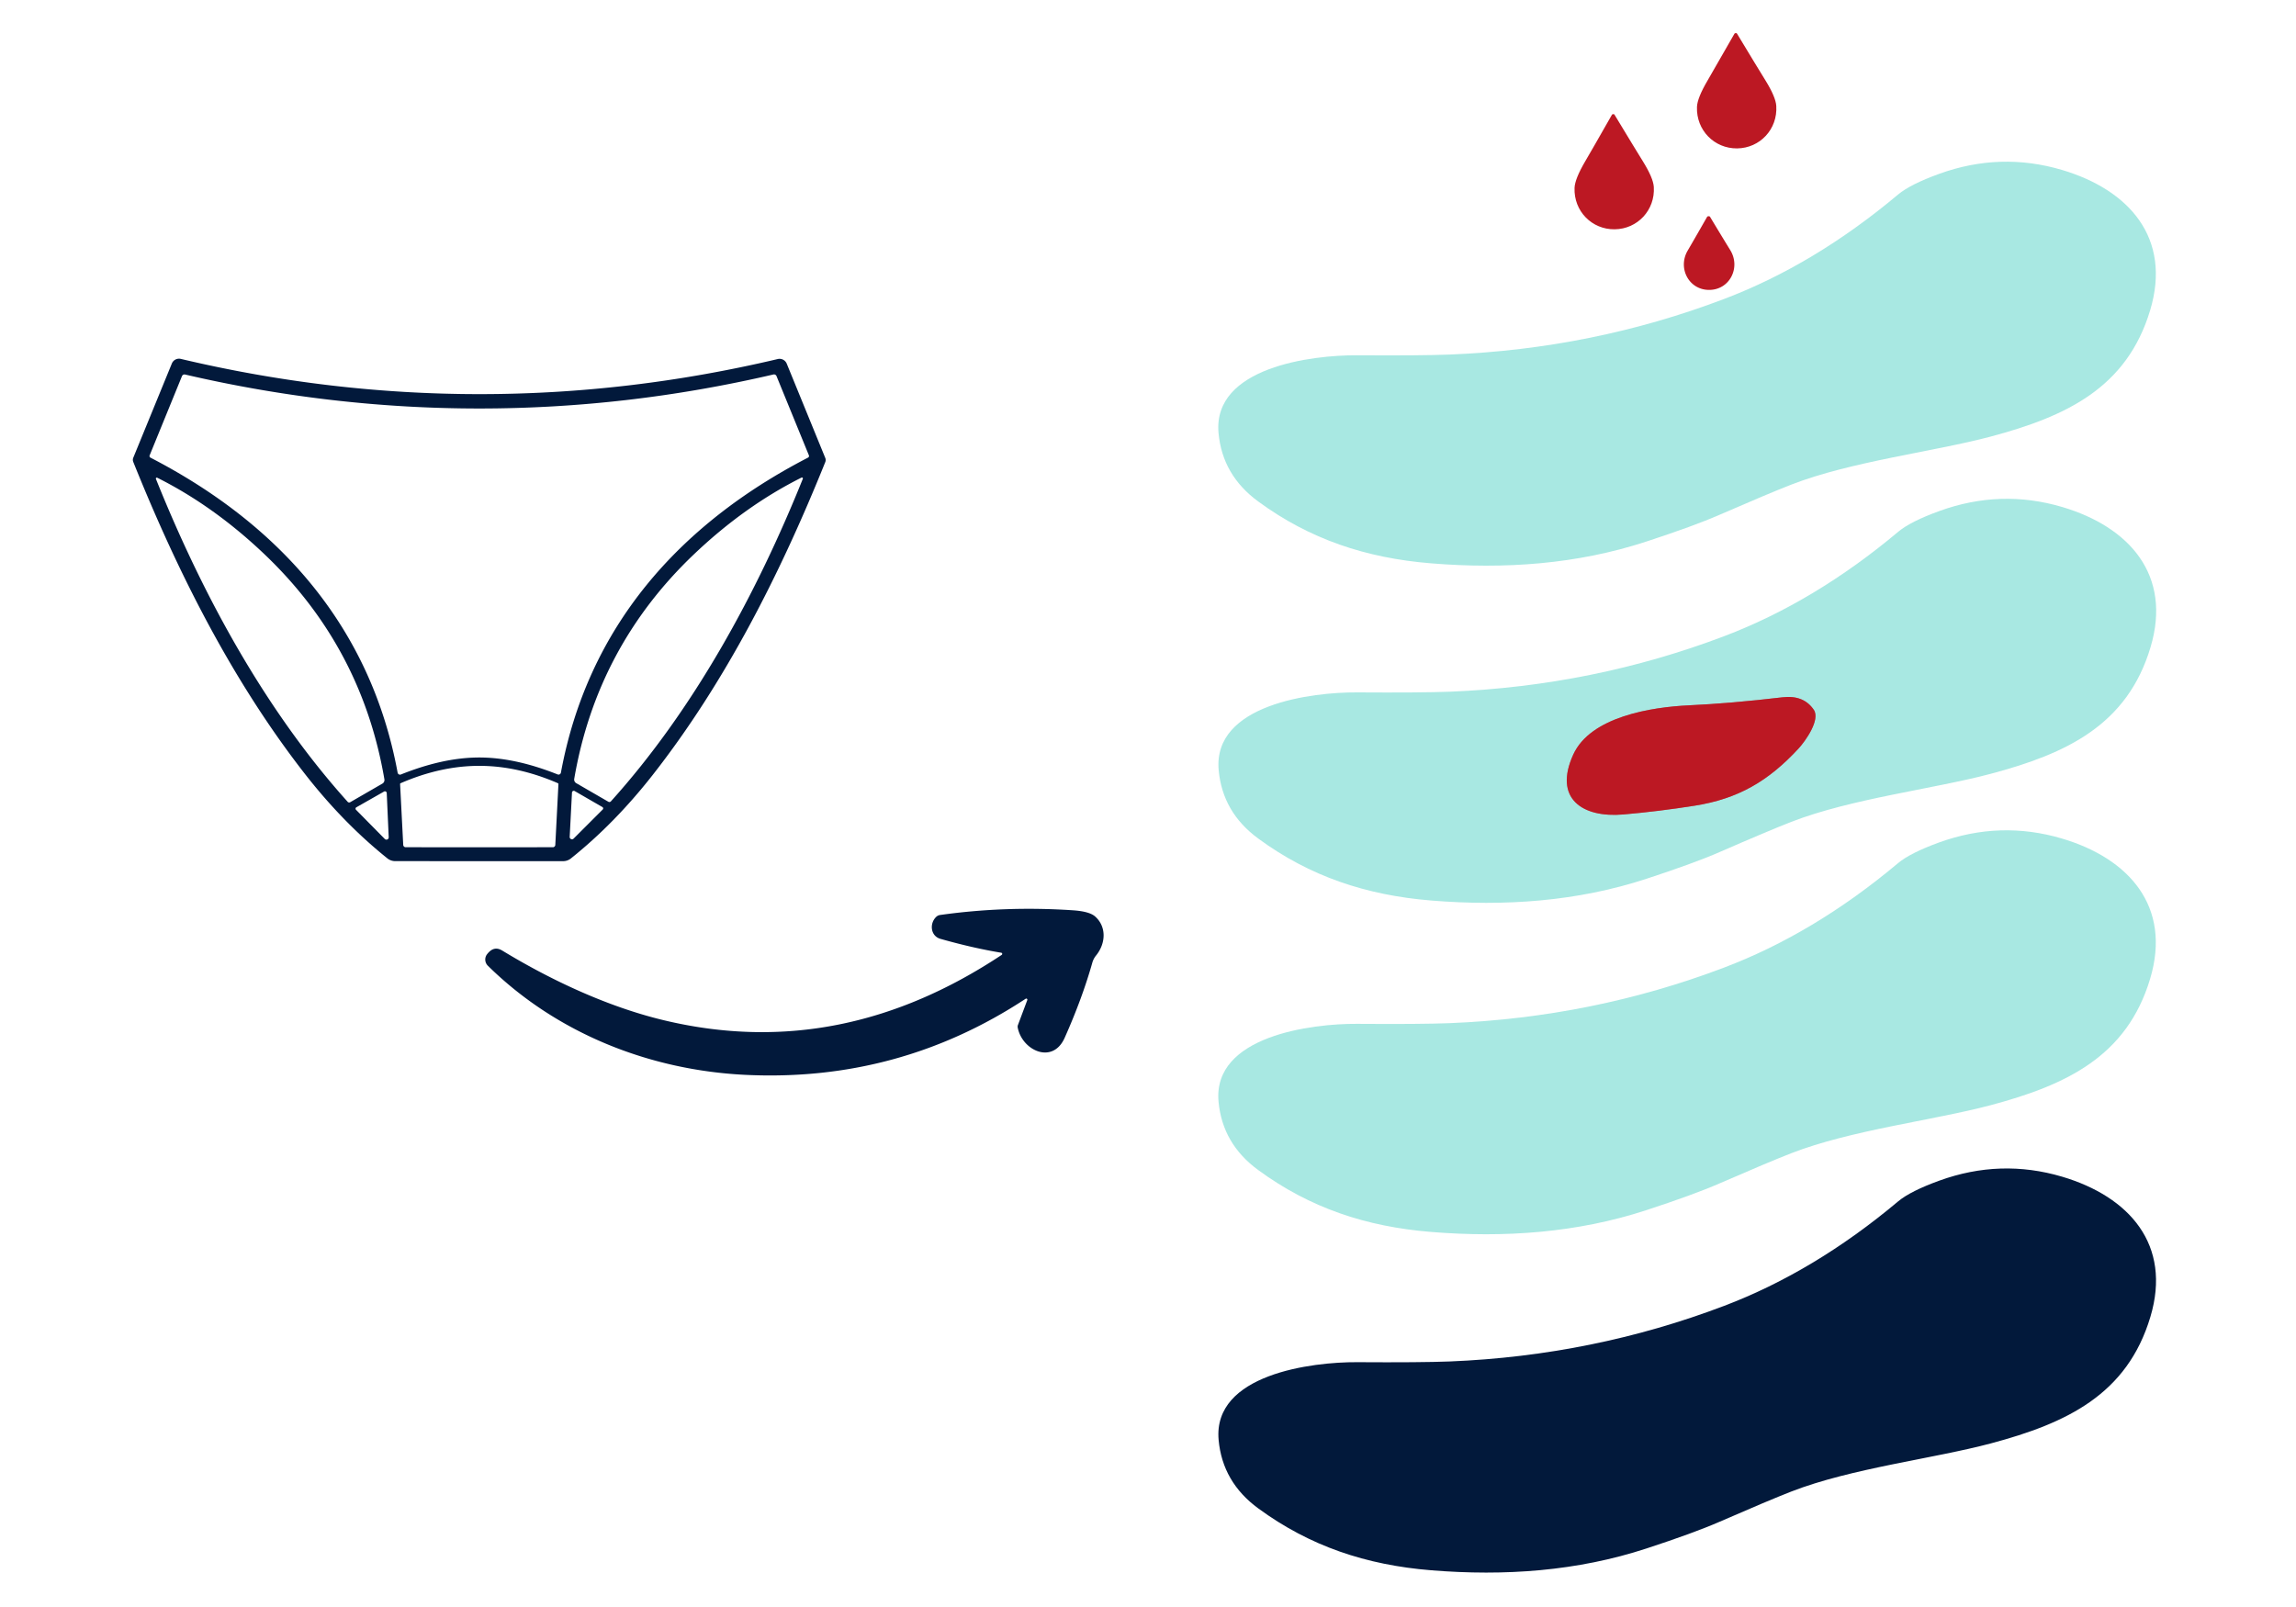
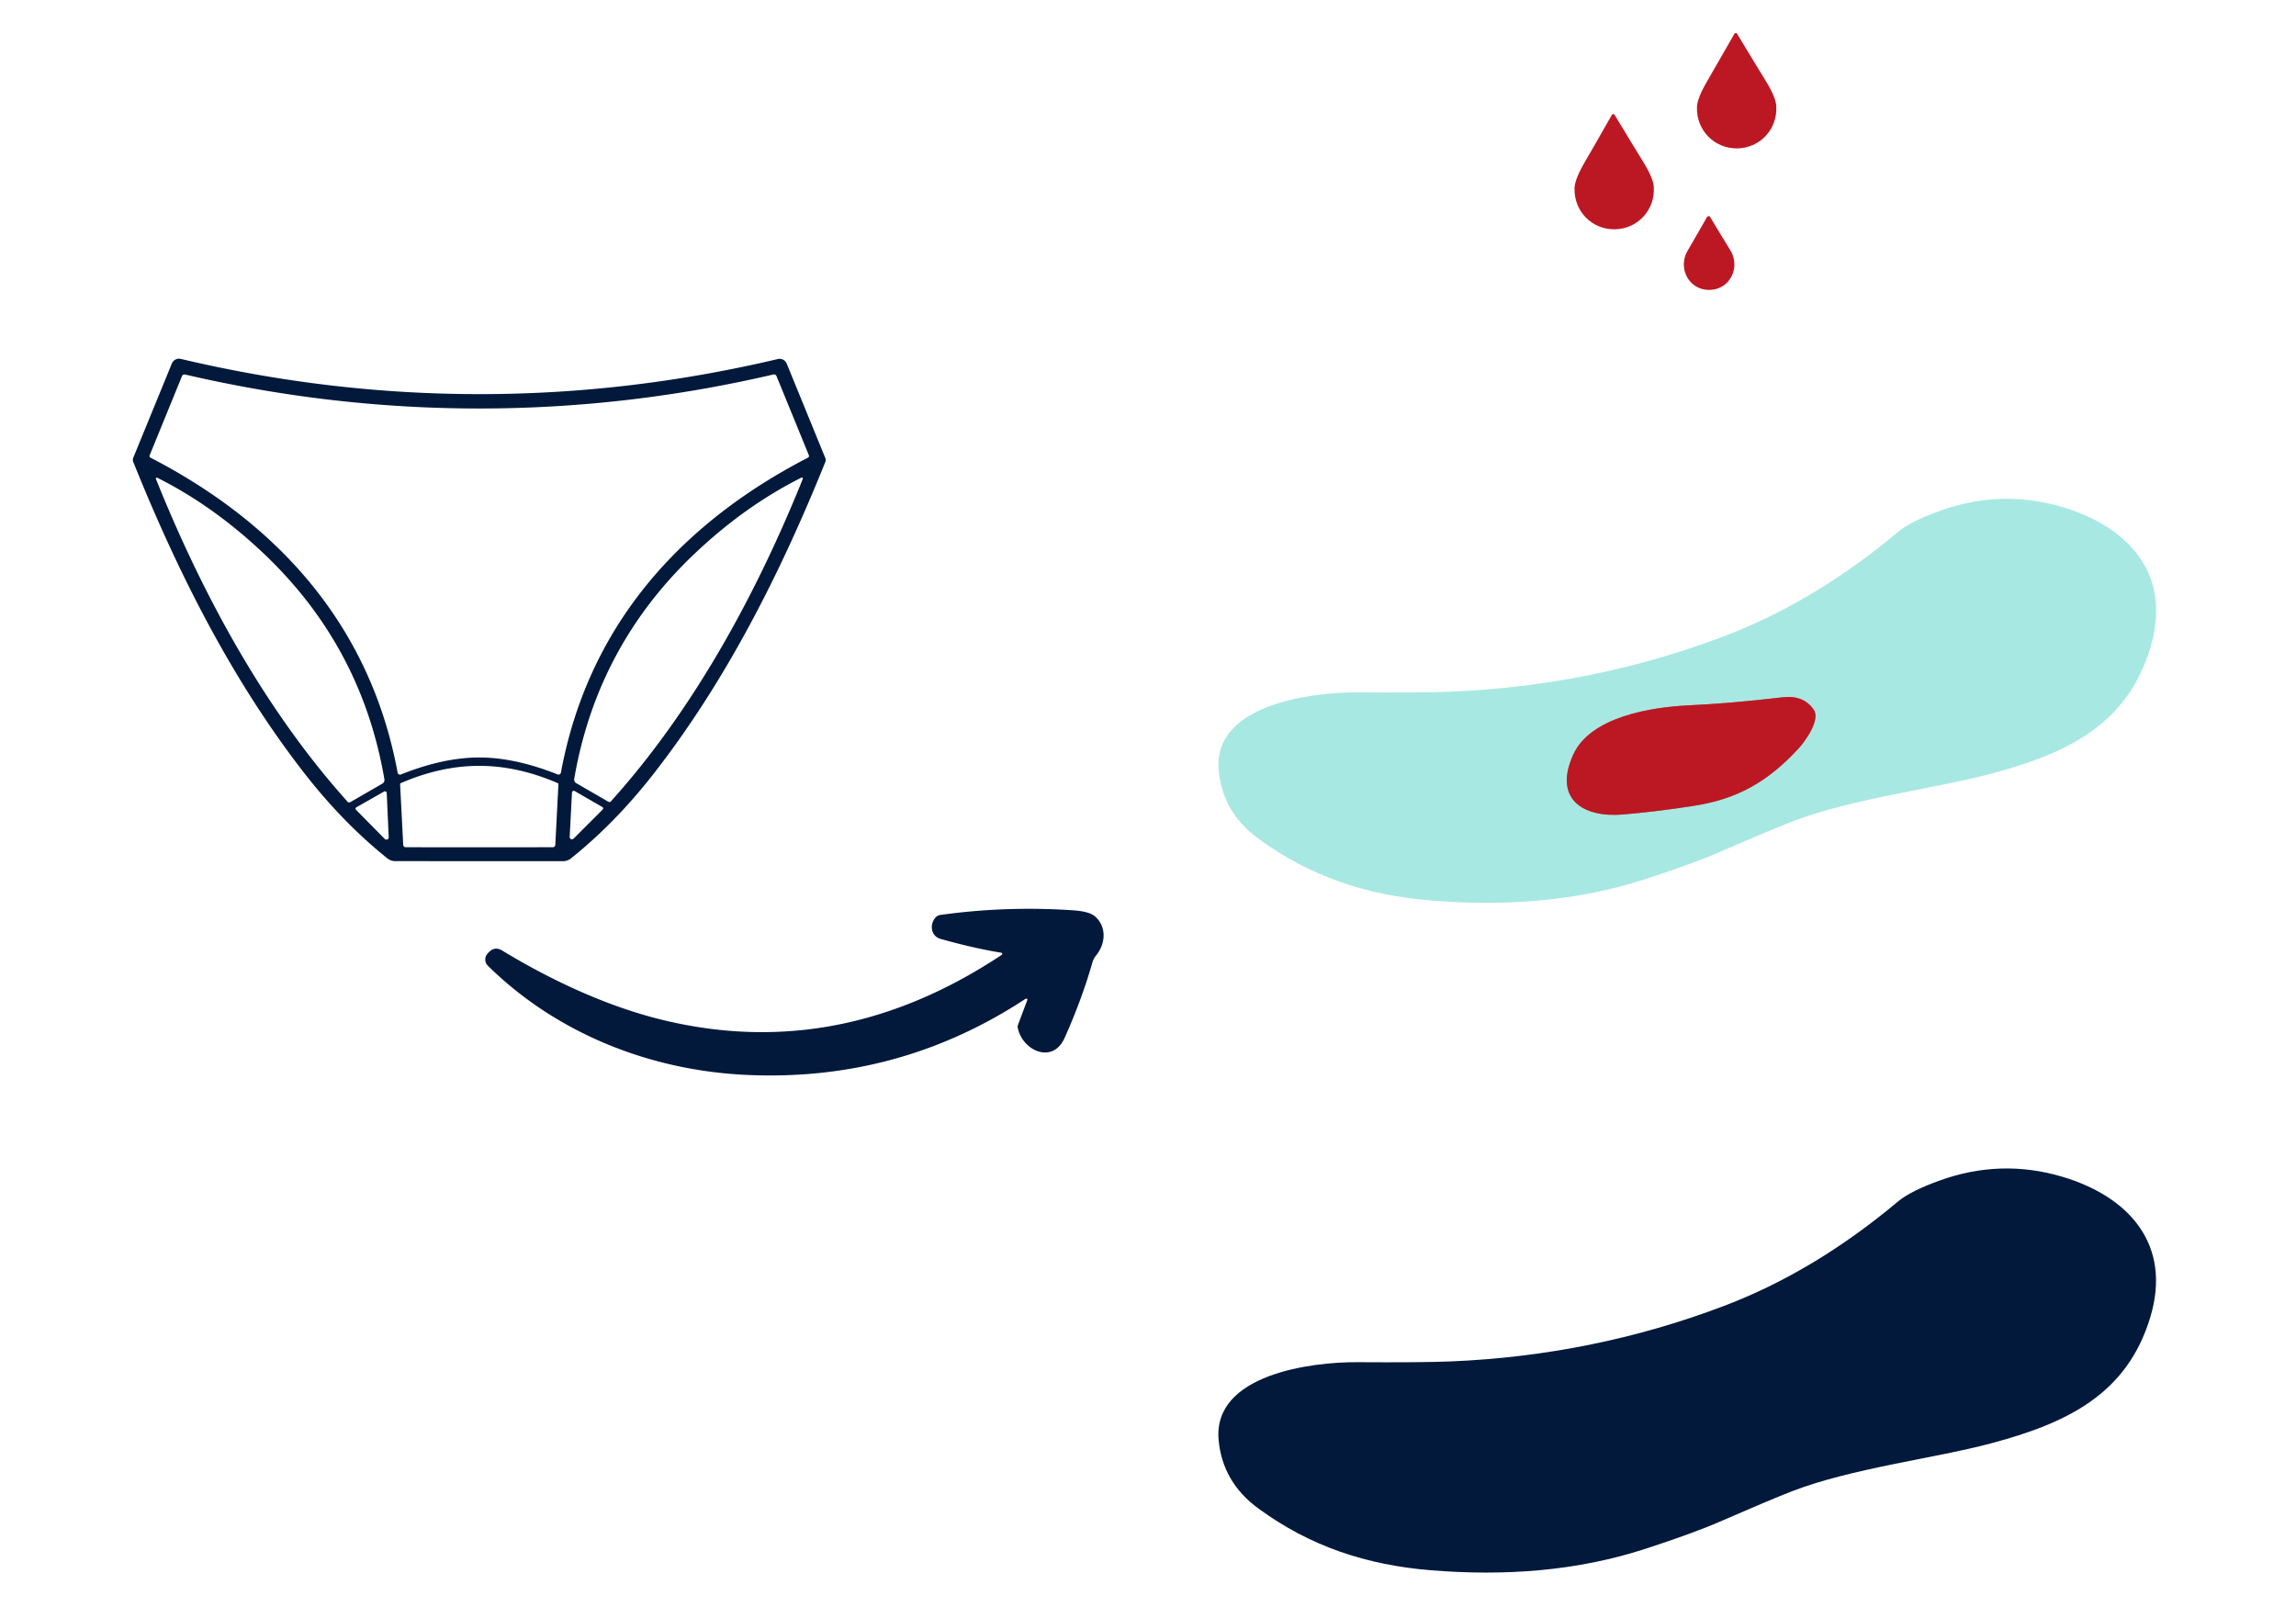
<svg xmlns="http://www.w3.org/2000/svg" viewBox="0.00 0.00 500.00 350.00" version="1.1">
  <path d="M 394.99 154.59   Q 392.78 151.33 388.19 151.87   Q 376.99 153.19 367.77 153.62   C 359.75 154.00 346.38 156.04 342.60 164.36   C 338.26 173.91 344.57 178.16 353.51 177.39   Q 361.27 176.71 369.04 175.48   C 378.47 173.99 385.09 170.17 391.72 162.97   C 393.11 161.46 396.48 156.78 394.99 154.59" stroke-linecap="butt" fill="none" stroke-width="2.00" stroke="#b28083" />
  <path d="M 378.30 32.32   C 373.33 32.38 369.36 28.35 369.55 23.28   Q 369.63 21.33 371.82 17.60   Q 373.16 15.32 377.73 7.31   Q 377.79 7.21 378.04 7.21   Q 378.20 7.20 378.26 7.31   Q 383.02 15.20 384.42 17.44   Q 386.70 21.12 386.82 23.07   C 387.14 28.14 383.27 32.26 378.30 32.32   Z" fill="#bc1823" />
  <path d="M 351.36 24.86   Q 351.52 24.85 351.58 24.96   Q 356.34 32.84 357.74 35.08   Q 360.02 38.75 360.15 40.70   C 360.47 45.76 356.60 49.88 351.64 49.94   C 346.67 50.01 342.70 45.99 342.89 40.92   Q 342.97 38.97 345.15 35.24   Q 346.49 32.97 351.05 24.96   Q 351.11 24.86 351.36 24.86   Z" fill="#bc1823" />
-   <path d="M 265.36 94.31   C 264.06 79.97 285.72 77.32 295.49 77.38   Q 309.43 77.47 315.72 77.22   Q 346.89 75.96 375.42 65.13   Q 395.11 57.67 413.35 42.36   Q 416.01 40.14 422.30 37.86   Q 435.63 33.04 449.03 37.01   C 463.67 41.35 472.95 51.84 468.25 67.54   C 463.17 84.49 449.94 90.70 433.54 95.08   C 421.11 98.39 403.13 100.47 390.03 105.57   Q 385.16 107.47 374.42 112.14   Q 368.88 114.56 358.52 117.95   C 343.46 122.89 327.67 124.01 311.61 122.69   C 297.48 121.54 285.22 117.45 274.00 109.22   Q 266.20 103.51 265.36 94.31   Z" fill="#a8e8e2" />
  <path d="M 372.07 47.09   Q 372.13 47.09 372.18 47.10   A 0.29 0.12 3.0 0 1 372.38 47.20   Q 375.03 51.61 376.80 54.48   C 379.11 58.24 376.72 63.09 372.26 63.14   C 367.79 63.19 365.30 58.40 367.52 54.59   Q 369.22 51.68 371.77 47.21   A 0.29 0.12 -4.3 0 1 371.97 47.11   Q 372.02 47.09 372.07 47.09   Z" fill="#bc1823" />
  <path d="M 104.37 85.84   Q 136.99 85.85 169.37 78.20   A 1.69 1.69 0.0 0 1 171.33 79.21   L 179.72 99.74   A 1.21 1.21 0.0 0 1 179.72 100.64   C 169.93 124.95 157.97 148.58 142.10 168.83   Q 133.84 179.36 124.32 186.97   A 2.71 2.70 -64.0 0 1 122.61 187.56   Q 119.99 187.56 104.35 187.56   Q 88.70 187.55 86.08 187.55   A 2.71 2.70 64.1 0 1 84.37 186.96   Q 74.86 179.34 66.60 168.81   C 50.74 148.55 38.79 124.92 29.02 100.60   A 1.21 1.21 0.0 0 1 29.02 99.70   L 37.42 79.18   A 1.69 1.69 0.0 0 1 39.38 78.17   Q 71.75 85.83 104.37 85.84   Z   M 104.37 164.98   C 110.09 164.98 115.87 166.45 121.44 168.67   A 0.53 0.53 0.0 0 0 122.15 168.28   C 128.00 136.58 147.84 114.21 175.96 99.67   A 0.40 0.40 0.0 0 0 176.15 99.16   L 169.10 81.91   A 0.59 0.59 0.0 0 0 168.43 81.56   Q 136.57 88.97 104.37 88.97   Q 72.16 88.97 40.31 81.57   A 0.59 0.59 0.0 0 0 39.63 81.92   L 32.59 99.17   A 0.40 0.40 0.0 0 0 32.78 99.68   C 60.90 114.22 80.74 136.58 86.59 168.28   A 0.53 0.53 0.0 0 0 87.31 168.68   C 92.88 166.45 98.66 164.98 104.37 164.98   Z   M 33.96 104.32   C 43.98 129.29 57.64 154.54 75.71 174.63   A 0.44 0.44 0.0 0 0 76.26 174.72   L 83.27 170.67   A 0.91 0.90 -20.2 0 0 83.71 169.73   Q 78.81 141.02 57.80 120.91   Q 46.70 110.29 34.25 104.05   A 0.21 0.21 0.0 0 0 33.96 104.32   Z   M 174.83 104.29   A 0.21 0.21 0.0 0 0 174.54 104.02   Q 162.09 110.25 150.99 120.85   Q 129.97 140.94 125.05 169.63   A 0.91 0.90 20.3 0 0 125.49 170.57   L 132.49 174.62   A 0.44 0.44 0.0 0 0 133.04 174.53   C 151.12 154.47 164.79 129.24 174.83 104.29   Z   M 104.37 184.53   Q 120.47 184.53 120.48 184.52   A 0.55 0.54 87.1 0 0 120.93 184.02   L 121.61 170.78   A 0.20 0.20 0.0 0 0 121.49 170.58   Q 112.78 166.80 104.37 166.80   Q 95.96 166.80 87.25 170.58   A 0.20 0.20 0.0 0 0 87.13 170.78   L 87.81 184.02   A 0.55 0.54 -87.1 0 0 88.26 184.52   Q 88.27 184.53 104.37 184.53   Z   M 124.91 182.65   L 131.25 176.31   A 0.34 0.34 0.0 0 0 131.18 175.77   L 125.15 172.29   A 0.40 0.39 -73.2 0 0 124.56 172.61   L 124.06 182.27   A 0.50 0.50 0.0 0 0 124.91 182.65   Z   M 83.80 182.73   A 0.50 0.50 0.0 0 0 84.65 182.36   L 84.22 172.73   A 0.39 0.39 0.0 0 0 83.63 172.40   L 77.60 175.83   A 0.34 0.34 0.0 0 0 77.53 176.37   L 83.80 182.73   Z" fill="#02193b" />
  <path d="M 265.39 167.74   C 264.09 153.39 285.75 150.74 295.52 150.80   Q 309.47 150.89 315.76 150.65   Q 346.94 149.38 375.47 138.56   Q 395.17 131.09 413.41 115.79   Q 416.07 113.57 422.36 111.29   Q 435.70 106.46 449.11 110.43   C 463.75 114.78 473.02 125.27 468.32 140.97   C 463.25 157.93 450.01 164.14 433.60 168.51   C 421.17 171.83 403.19 173.91 390.09 179.00   Q 385.21 180.90 374.47 185.58   Q 368.93 188.00 358.57 191.39   C 343.51 196.33 327.71 197.44 311.65 196.13   C 297.51 194.97 285.25 190.88 274.03 182.65   Q 266.23 176.94 265.39 167.74   Z   M 394.99 154.59   Q 392.78 151.33 388.19 151.87   Q 376.99 153.19 367.77 153.62   C 359.75 154.00 346.38 156.04 342.60 164.36   C 338.26 173.91 344.57 178.16 353.51 177.39   Q 361.27 176.71 369.04 175.48   C 378.47 173.99 385.09 170.17 391.72 162.97   C 393.11 161.46 396.48 156.78 394.99 154.59   Z" fill="#a8e8e2" />
  <path d="M 394.99 154.59   C 396.48 156.78 393.11 161.46 391.72 162.97   C 385.09 170.17 378.47 173.99 369.04 175.48   Q 361.27 176.71 353.51 177.39   C 344.57 178.16 338.26 173.91 342.60 164.36   C 346.38 156.04 359.75 154.00 367.77 153.62   Q 376.99 153.19 388.19 151.87   Q 392.78 151.33 394.99 154.59   Z" fill="#bc1823" />
-   <path d="M 265.36 239.93   C 264.07 225.59 285.72 222.93 295.49 222.99   Q 309.43 223.09 315.72 222.84   Q 346.89 221.57 375.42 210.75   Q 395.11 203.29 413.35 187.98   Q 416.01 185.76 422.29 183.48   Q 435.62 178.66 449.03 182.63   C 463.67 186.97 472.94 197.46 468.24 213.16   C 463.17 230.11 449.94 236.32 433.53 240.70   C 421.10 244.01 403.13 246.09 390.03 251.19   Q 385.16 253.09 374.42 257.76   Q 368.88 260.18 358.52 263.57   C 343.46 268.50 327.67 269.62 311.61 268.31   C 297.48 267.16 285.23 263.07 274.00 254.83   Q 266.20 249.12 265.36 239.93   Z" fill="#a8e8e2" />
  <path d="M 223.71 217.82   A 0.24 0.24 0.0 0 0 223.35 217.53   Q 195.70 235.72 162.31 234.10   C 141.45 233.08 121.22 225.08 106.24 210.33   A 1.89 1.88 41.3 0 1 106.07 207.83   C 106.96 206.69 108.00 206.19 109.39 207.04   C 120.20 213.61 132.44 219.27 144.33 222.15   C 171.03 228.61 195.49 223.00 218.13 207.98   A 0.26 0.26 0.0 0 0 218.03 207.50   Q 211.91 206.49 204.80 204.48   C 202.64 203.86 202.38 201.17 203.84 199.73   A 1.55 1.53 18.1 0 1 204.74 199.28   Q 219.00 197.28 233.64 198.26   Q 237.26 198.50 238.50 199.62   C 241.00 201.86 240.83 205.48 238.67 208.13   A 4.34 4.26 -17.9 0 0 237.89 209.62   Q 235.67 217.47 231.84 226.06   C 229.23 231.89 222.60 228.81 221.63 223.81   A 1.03 0.95 52.5 0 1 221.68 223.24   L 223.71 217.82   Z" fill="#02193b" />
  <path d="M 265.38 313.62   C 264.08 299.28 285.74 296.62 295.51 296.68   Q 309.45 296.77 315.74 296.52   Q 346.92 295.25 375.45 284.42   Q 395.14 276.95 413.38 261.64   Q 416.04 259.42 422.33 257.14   Q 435.66 252.31 449.07 256.28   C 463.71 260.62 472.99 271.11 468.29 286.81   C 463.22 303.77 449.99 309.98 433.58 314.36   C 421.15 317.68 403.17 319.76 390.07 324.86   Q 385.20 326.76 374.46 331.44   Q 368.92 333.86 358.56 337.25   C 343.50 342.19 327.70 343.31 311.64 342.00   C 297.51 340.85 285.25 336.76 274.02 328.53   Q 266.22 322.82 265.38 313.62   Z" fill="#02193b" />
</svg>